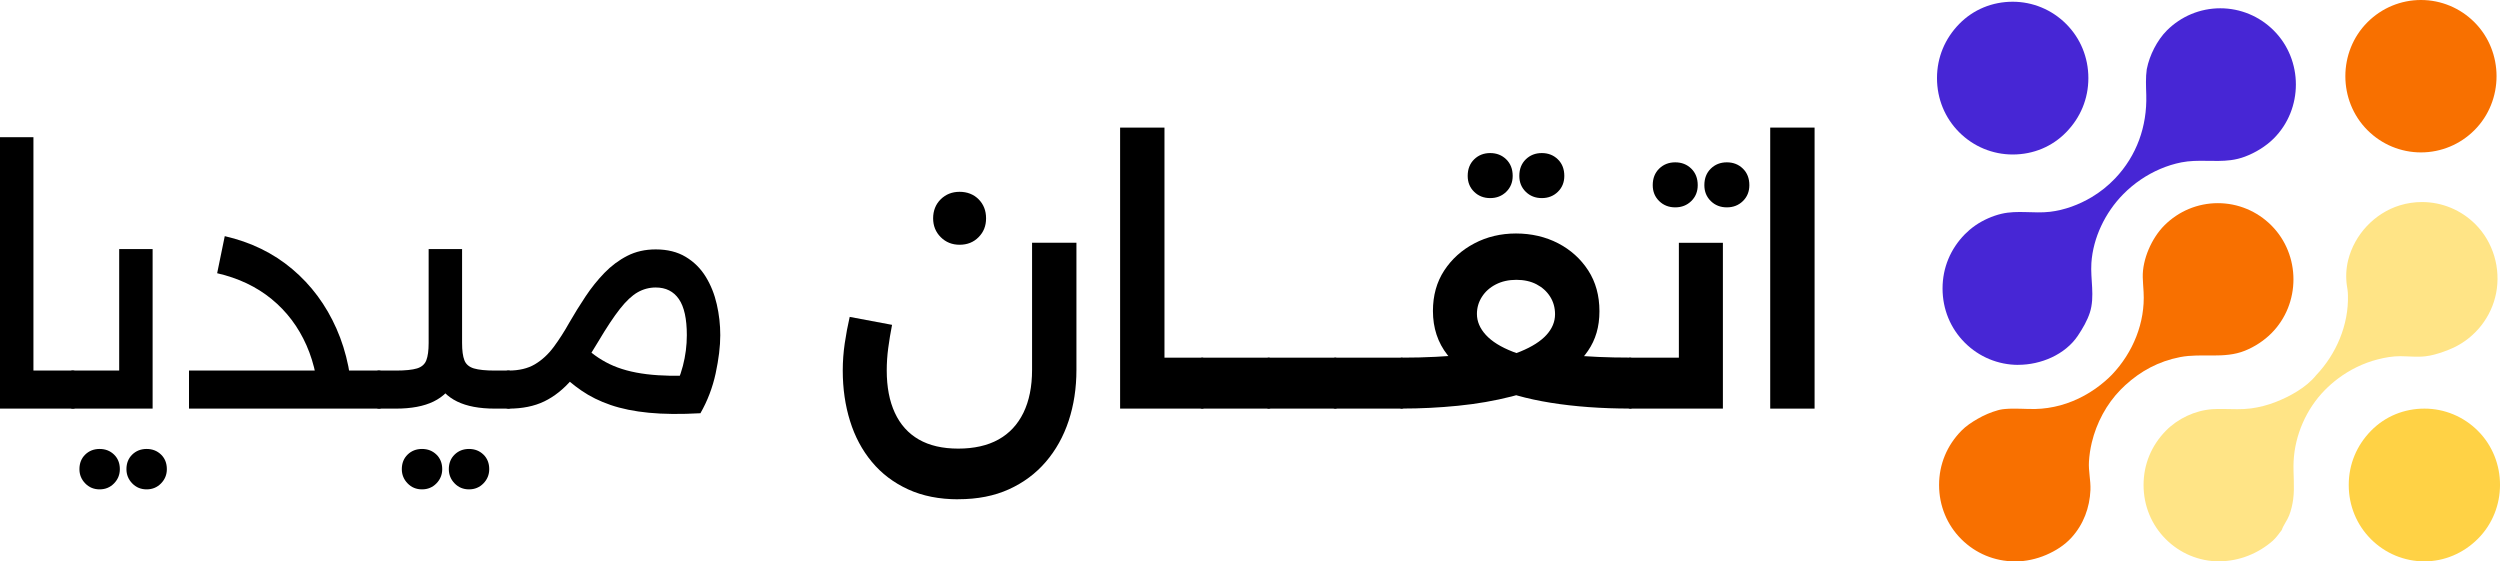
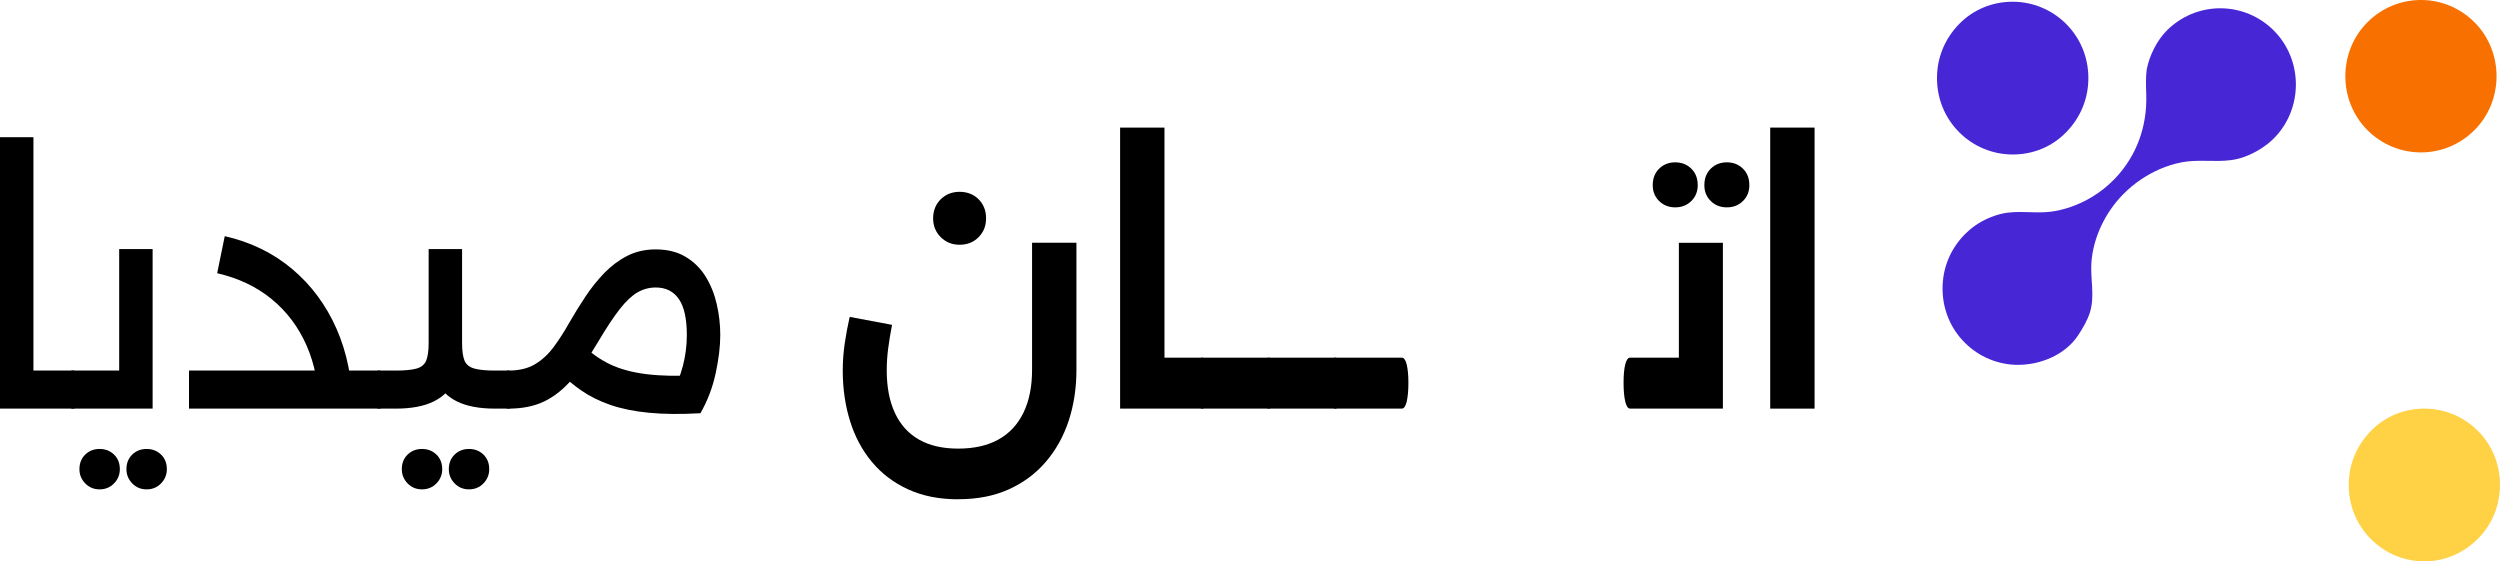
<svg xmlns="http://www.w3.org/2000/svg" id="Layer_1" viewBox="0 0 720.11 161.7">
  <defs>
    <style>.cls-1{fill:#ffd245;}.cls-2{fill:#ffe486;}.cls-3{fill:#4726d5;}.cls-4{fill:#f87000;}</style>
  </defs>
  <path class="cls-3" d="m581.34,105.1c-5.8,0-11.3-2.3-15.4-6.4s-6.4-9.6-6.4-15.6,2.3-11.4,6.4-15.6c.9-.9,1.8-1.7,3.1-2.6,2.17-1.5,4.92-2.72,7.48-3.32,4.59-1.08,9.33-.03,13.97-.57,4.18-.49,8.39-2.06,11.99-4.21,2.49-1.48,4.77-3.31,6.76-5.4,6.25-6.56,9.24-15.04,8.98-24.04-.07-2.5-.21-5.01.15-7.5,0-.01.01-.02.02-.04.76-3.87,2.95-8.22,5.75-11.03,4.1-4.1,9.6-6.4,15.4-6.4s11.3,2.3,15.4,6.4c8.5,8.5,8.5,22.6,0,31.1-2.27,2.27-5.32,4.12-8.32,5.24-1.3.49-2.66.82-4.04,1-4.75.62-9.48-.29-14.23.64-4.16.82-8.15,2.56-11.66,4.93-1.85,1.25-3.58,2.69-5.15,4.29-5.12,5.2-8.65,12.45-9.13,19.78-.15,2.36.1,4.72.22,7.08.12,2.41.09,4.89-.66,7.2s-2.06,4.56-3.45,6.64c-3.67,5.49-10.7,8.4-17.18,8.4Z" />
  <path class="cls-1" d="m698.34,161.7c-5.8,0-11.3-2.3-15.4-6.4s-6.4-9.6-6.4-15.6,2.3-11.4,6.4-15.6,9.6-6.4,15.4-6.4,11.3,2.3,15.4,6.4c8.5,8.5,8.5,22.6,0,31.1-4.2,4.2-9.7,6.5-15.4,6.5Z" />
  <path class="cls-3" d="m579.74,44.5c-5.8,0-11.3-2.3-15.4-6.4-4.1-4.1-6.4-9.6-6.4-15.6s2.3-11.4,6.4-15.6,9.6-6.4,15.4-6.4,11.3,2.3,15.4,6.4c4.1,4.1,6.4,9.6,6.4,15.6s-2.3,11.4-6.4,15.6c-4,4.1-9.4,6.4-15.4,6.4Z" />
  <path class="cls-4" d="m697.34,43.9c-5.8,0-11.3-2.3-15.4-6.4-8.5-8.5-8.5-22.6,0-31.1,4.1-4.1,9.6-6.4,15.4-6.4s11.3,2.3,15.4,6.4c8.5,8.5,8.5,22.6,0,31.1-4.1,4.1-9.6,6.4-15.4,6.4Z" />
-   <path class="cls-4" d="m580.34,161.7c-5.8,0-11.3-2.3-15.4-6.4-4.1-4.1-6.4-9.6-6.4-15.6s2.3-11.4,6.4-15.6c1.37-1.41,3.05-2.5,4.75-3.48,1.83-1.06,3.79-1.89,5.83-2.46.18-.05.37-.1.55-.14.49-.11.99-.17,1.48-.21,2.9-.26,5.79.05,8.68,0,2.45-.05,4.89-.42,7.25-1.06,4.8-1.32,9.25-3.79,12.98-7.06.65-.57,1.29-1.15,1.88-1.77,6.05-6.35,9.61-15,9.11-23.8-.08-1.41-.2-2.82-.24-4.24-.14-5.18,2.58-11.31,6.23-14.96,4.1-4.1,9.6-6.4,15.4-6.4s11.3,2.3,15.4,6.4c8.5,8.5,8.5,22.6,0,31.1-2.13,2.13-4.8,3.87-7.6,5-6.02,2.43-12.45.64-18.66,1.84s-11.39,4.04-15.81,8.09c-.45.41-.89.84-1.32,1.28-4.08,4.15-6.97,9.59-8.32,15.23-.43,1.8-.71,3.64-.82,5.5-.17,2.74.54,5.4.43,8.18-.21,5.1-2.01,9.92-5.46,13.71-2.01,2.21-4.56,3.81-7.3,4.99s-5.92,1.89-9.02,1.89Z" />
-   <path class="cls-2" d="m639.24,161.7c-5.8,0-11.3-2.3-15.4-6.4-4.1-4.1-6.4-9.6-6.4-15.6s2.3-11.4,6.4-15.6c3.46-3.54,8.4-5.86,13.34-6.23,1.11-.08,2.23-.07,3.35-.06,2.63.03,5.27.18,7.87-.17,2.38-.32,4.72-.93,6.96-1.79,4.13-1.59,8.97-4.24,11.78-7.76,5.82-6.11,9.4-14.52,9.17-23.01-.01-.52-.04-1.04-.11-1.55-.05-.41-.13-.82-.19-1.23-.36-2.44-.23-4.96.36-7.36,1.82-7.37,7.61-13.55,14.86-15.78,2.07-.64,4.23-.96,6.4-.96,5.8,0,11.3,2.3,15.4,6.4,5.14,5.14,7.35,12.72,5.96,19.84-1.33,6.84-5.93,12.7-12.21,15.68-.94.44-1.9.82-2.88,1.17-1.74.62-3.53,1.15-5.36,1.35-2.37.26-4.75-.02-7.12-.04-2.23-.01-4.42.38-6.57.93-4.13,1.06-8.02,2.98-11.42,5.53-1.34,1.01-2.61,2.12-3.79,3.32-5.32,5.41-8.62,12.95-8.98,20.52-.17,3.63.36,7.25-.12,10.88-.21,1.6-.58,3.18-1.16,4.68s-1.64,2.74-2.13,4.21c-.9,1.2-1.7,2.3-2.6,3.1-4.1,3.6-9.6,5.9-15.4,5.9Z" />
  <path d="m0,117.7V39.52h9.63v78.18H0Zm9.63,0v-10.96h11.35v10.96h-11.35Zm11.35,0v-10.96c.7,0,1.19.49,1.48,1.48.29.99.43,2.3.43,3.96s-.14,2.99-.43,4c-.29,1.02-.78,1.53-1.48,1.53Z" />
  <path d="m20.98,117.7c-.7,0-1.19-.51-1.48-1.53-.29-1.02-.43-2.38-.43-4.1s.14-2.96.43-3.91c.29-.95.78-1.43,1.48-1.43v10.96Zm13.35-45.96h9.63v45.96h-22.98v-10.96h13.35v-34.99Zm-5.63,69.22c-1.65,0-3.04-.57-4.15-1.72-1.11-1.14-1.67-2.51-1.67-4.1,0-1.72.56-3.12,1.67-4.2,1.11-1.08,2.49-1.62,4.15-1.62s3.03.54,4.15,1.62c1.11,1.08,1.67,2.48,1.67,4.2,0,1.59-.56,2.96-1.67,4.1-1.11,1.14-2.5,1.72-4.15,1.72Zm13.54,0c-1.65,0-3.04-.57-4.15-1.72-1.11-1.14-1.67-2.51-1.67-4.1,0-1.72.56-3.12,1.67-4.2,1.11-1.08,2.49-1.62,4.15-1.62s3.03.54,4.15,1.62c1.11,1.08,1.67,2.48,1.67,4.2,0,1.59-.56,2.96-1.67,4.1-1.11,1.14-2.5,1.72-4.15,1.72Z" />
  <path d="m54.44,117.7v-10.96h45.1v10.96h-45.1Zm37.47,0c-.06-6.8-1.27-12.87-3.62-18.21-2.35-5.34-5.71-9.79-10.06-13.35-4.35-3.56-9.58-6.04-15.68-7.44l2.19-10.68c7.5,1.72,13.98,4.88,19.45,9.49,5.47,4.61,9.71,10.33,12.73,17.16,3.02,6.83,4.56,14.51,4.62,23.03h-9.63Zm-1.05,0v-10.96h18.31v10.96h-18.31Zm18.31,0v-10.96c.7,0,1.19.49,1.48,1.48.29.99.43,2.3.43,3.96s-.14,2.99-.43,4c-.29,1.02-.78,1.53-1.48,1.53Z" />
  <path d="m109.17,117.7c-.7,0-1.19-.51-1.48-1.53-.29-1.02-.43-2.38-.43-4.1s.14-2.96.43-3.91c.29-.95.78-1.43,1.48-1.43v10.96Zm0,0v-10.96h4.86c2.73,0,4.77-.21,6.1-.62,1.33-.41,2.22-1.19,2.67-2.34.44-1.14.67-2.8.67-4.96v-27.08h9.63v27.08c0,4.26-.67,7.79-2,10.58-1.33,2.8-3.4,4.88-6.2,6.25-2.8,1.37-6.42,2.05-10.87,2.05h-4.86Zm12.39,23.26c-1.65,0-3.04-.57-4.15-1.72-1.11-1.14-1.67-2.51-1.67-4.1,0-1.72.56-3.12,1.67-4.2,1.11-1.08,2.49-1.62,4.15-1.62s3.03.54,4.15,1.62c1.11,1.08,1.67,2.48,1.67,4.2,0,1.59-.56,2.96-1.67,4.1-1.11,1.14-2.5,1.72-4.15,1.72Zm20.98-23.26c-4.45,0-8.07-.68-10.87-2.05-2.8-1.37-4.86-3.45-6.2-6.25-1.33-2.8-2-6.32-2-10.58h9.63c0,2.16.22,3.81.67,4.96.44,1.14,1.35,1.92,2.72,2.34,1.37.41,3.38.62,6.05.62h3.91v10.96h-3.91Zm-7.44,23.26c-1.65,0-3.04-.57-4.15-1.72-1.11-1.14-1.67-2.51-1.67-4.1,0-1.72.56-3.12,1.67-4.2,1.11-1.08,2.49-1.62,4.15-1.62s3.03.54,4.15,1.62c1.11,1.08,1.67,2.48,1.67,4.2,0,1.59-.56,2.96-1.67,4.1-1.11,1.14-2.5,1.72-4.15,1.72Zm11.35-23.26v-10.96c.7,0,1.19.49,1.48,1.48.29.99.43,2.3.43,3.96s-.14,2.99-.43,4c-.29,1.02-.78,1.53-1.48,1.53Z" />
  <path d="m146.45,117.7c-.7,0-1.19-.51-1.48-1.53-.29-1.02-.43-2.38-.43-4.1s.14-2.96.43-3.91c.29-.95.78-1.43,1.48-1.43v10.96Zm0,0v-10.96c3.05,0,5.59-.6,7.63-1.81,2.03-1.21,3.83-2.86,5.39-4.96,1.56-2.1,3.07-4.45,4.53-7.06,1.46-2.54,3.02-5.05,4.67-7.53,1.65-2.48,3.46-4.73,5.43-6.77,1.97-2.03,4.16-3.67,6.58-4.91,2.42-1.24,5.15-1.86,8.2-1.86,3.37,0,6.25.72,8.63,2.15,2.38,1.43,4.31,3.34,5.77,5.72,1.46,2.38,2.53,5.04,3.19,7.96.67,2.92,1,5.88,1,8.87,0,3.24-.45,6.91-1.33,11.01-.89,4.1-2.35,7.93-4.39,11.49l-8.39-5.43c1.46-2.54,2.57-5.28,3.34-8.2.76-2.92,1.14-5.88,1.14-8.87,0-4.7-.76-8.17-2.29-10.39-1.53-2.22-3.75-3.34-6.67-3.34-1.84,0-3.58.46-5.2,1.38-1.62.92-3.32,2.51-5.1,4.77-1.78,2.26-3.88,5.42-6.29,9.49-2.54,4.32-5.04,7.91-7.48,10.77-2.45,2.86-5.12,4.99-8.01,6.39-2.89,1.4-6.34,2.1-10.34,2.1Zm54.82-9.63l.48,10.96c-5.72.32-10.68.27-14.87-.14-4.2-.41-7.87-1.16-11.01-2.24-3.15-1.08-5.94-2.46-8.39-4.15-2.45-1.68-4.72-3.61-6.82-5.77l6.96-7.63c2.35,2.42,5.01,4.34,7.96,5.77,2.96,1.43,6.51,2.4,10.68,2.91,4.16.51,9.17.61,15.02.29Z" />
  <path d="m276.02,143.82c-5.47,0-10.28-.95-14.44-2.86-4.16-1.91-7.64-4.54-10.44-7.91-2.8-3.37-4.9-7.29-6.29-11.78-1.4-4.48-2.1-9.33-2.1-14.54,0-2.61.19-5.21.57-7.82.38-2.61.86-5.15,1.43-7.63l12.2,2.29c-.45,2.29-.81,4.51-1.1,6.67-.29,2.16-.43,4.32-.43,6.48,0,4.77.78,8.84,2.34,12.2,1.56,3.37,3.86,5.93,6.91,7.68,3.05,1.75,6.83,2.62,11.35,2.62s8.44-.87,11.58-2.62c3.15-1.75,5.54-4.32,7.2-7.72,1.65-3.4,2.48-7.52,2.48-12.35v-36.61h12.78v36.61c0,5.28-.75,10.17-2.24,14.68-1.49,4.51-3.69,8.45-6.58,11.82-2.89,3.37-6.44,6.01-10.63,7.91-4.2,1.91-9.06,2.86-14.59,2.86Zm.38-73.32c-2.16,0-3.97-.73-5.43-2.19-1.46-1.46-2.19-3.27-2.19-5.43s.73-4.05,2.19-5.48c1.46-1.43,3.27-2.15,5.43-2.15s4.05.71,5.48,2.15,2.15,3.26,2.15,5.48-.71,3.97-2.15,5.43c-1.43,1.46-3.26,2.19-5.48,2.19Z" />
  <path d="m322.64,117.7V36.75h12.78v80.95h-12.78Zm12.39,0v-14.68h11.25v14.68h-11.25Zm11.25,0v-14.68c.63,0,1.11.67,1.43,2,.32,1.33.48,3.08.48,5.24s-.16,4.02-.48,5.39c-.32,1.37-.8,2.05-1.43,2.05Z" />
  <path d="m346.29,117.7c-.63,0-1.11-.68-1.43-2.05-.32-1.37-.48-3.16-.48-5.39s.16-3.99.48-5.29c.32-1.3.8-1.95,1.43-1.95v14.68Zm0,0v-14.68h19.16v14.68h-19.16Zm19.16,0v-14.68c.63,0,1.11.67,1.43,2,.32,1.33.48,3.08.48,5.24s-.16,4.02-.48,5.39c-.32,1.37-.8,2.05-1.43,2.05Z" />
  <path d="m365.45,117.7c-.63,0-1.11-.68-1.43-2.05-.32-1.37-.48-3.16-.48-5.39s.16-3.99.48-5.29c.32-1.3.8-1.95,1.43-1.95v14.68Zm0,0v-14.68h19.16v14.68h-19.16Zm19.16,0v-14.68c.63,0,1.11.67,1.43,2,.32,1.33.48,3.08.48,5.24s-.16,4.02-.48,5.39c-.32,1.37-.8,2.05-1.43,2.05Z" />
  <path d="m384.61,117.7c-.63,0-1.11-.68-1.43-2.05-.32-1.37-.48-3.16-.48-5.39s.16-3.99.48-5.29c.32-1.3.8-1.95,1.43-1.95v14.68Zm0,0v-14.68h19.16v14.68h-19.16Zm19.16,0v-14.68c.63,0,1.11.67,1.43,2,.32,1.33.48,3.08.48,5.24s-.16,4.02-.48,5.39c-.32,1.37-.8,2.05-1.43,2.05Z" />
-   <path d="m403.78,117.7c-.63,0-1.11-.68-1.43-2.05-.32-1.37-.48-3.16-.48-5.39s.16-3.99.48-5.29c.32-1.3.8-1.95,1.43-1.95v14.68Zm0,0v-14.68c3.43,0,6.69-.08,9.77-.24,3.08-.16,5.96-.37,8.63-.62.38-.06.73.11,1.05.52.32.41.65.81,1,1.19.35.38.68.57,1,.57,5.15-.76,9.39-1.83,12.73-3.19,3.34-1.37,5.83-2.96,7.48-4.77,1.65-1.81,2.48-3.8,2.48-5.96,0-1.91-.48-3.61-1.43-5.1-.95-1.49-2.26-2.67-3.91-3.53-1.65-.86-3.59-1.29-5.82-1.29s-4.2.45-5.91,1.33c-1.72.89-3.05,2.08-4,3.58-.95,1.49-1.43,3.13-1.43,4.91,0,2.16.86,4.18,2.57,6.05,1.72,1.88,4.32,3.5,7.82,4.86,3.5,1.37,7.94,2.43,13.35,3.19.38.06.73-.11,1.05-.52.32-.41.63-.83.95-1.24.32-.41.67-.59,1.05-.52,2.54.25,5.26.45,8.15.57,2.89.13,5.96.19,9.2.19v14.68c-8.33,0-15.96-.56-22.88-1.67-6.93-1.11-12.92-2.8-17.97-5.05-5.05-2.26-8.98-5.16-11.77-8.72-2.8-3.56-4.19-7.79-4.19-12.68,0-4.45,1.08-8.33,3.24-11.63,2.16-3.3,5.05-5.91,8.68-7.82,3.62-1.91,7.63-2.86,12.01-2.86s8.49.94,12.11,2.81c3.62,1.88,6.51,4.48,8.68,7.82,2.16,3.34,3.24,7.26,3.24,11.77s-1.1,8.18-3.29,11.39c-2.19,3.21-5.2,5.9-9.01,8.06-3.81,2.16-8.15,3.86-13.01,5.1-4.86,1.24-10,2.13-15.4,2.67-5.4.54-10.81.81-16.21.81Zm25.46-60.64c-1.84,0-3.38-.6-4.62-1.81-1.24-1.21-1.86-2.73-1.86-4.58,0-1.97.62-3.56,1.86-4.77,1.24-1.21,2.78-1.81,4.62-1.81s3.38.6,4.62,1.81c1.24,1.21,1.86,2.8,1.86,4.77,0,1.84-.62,3.37-1.86,4.58-1.24,1.21-2.78,1.81-4.62,1.81Zm14.87,0c-1.84,0-3.38-.6-4.62-1.81-1.24-1.21-1.86-2.73-1.86-4.58,0-1.97.62-3.56,1.86-4.77,1.24-1.21,2.78-1.81,4.62-1.81s3.38.6,4.62,1.81c1.24,1.21,1.86,2.8,1.86,4.77,0,1.84-.62,3.37-1.86,4.58-1.24,1.21-2.78,1.81-4.62,1.81Zm25.46,60.64v-14.68c.63,0,1.11.67,1.43,2,.32,1.33.48,3.08.48,5.24s-.16,4.02-.48,5.39c-.32,1.37-.8,2.05-1.43,2.05Z" />
  <path d="m469.57,117.7c-.63,0-1.11-.68-1.43-2.05-.32-1.37-.48-3.16-.48-5.39s.16-3.99.48-5.29c.32-1.3.8-1.95,1.43-1.95v14.68Zm14.02-47.77h12.68v47.77h-26.7v-14.68h14.02v-33.08Zm-1.05-10.2c-1.84,0-3.38-.6-4.62-1.81-1.24-1.21-1.86-2.73-1.86-4.58,0-1.97.62-3.56,1.86-4.77,1.24-1.21,2.78-1.81,4.62-1.81s3.38.6,4.62,1.81c1.24,1.21,1.86,2.8,1.86,4.77,0,1.84-.62,3.37-1.86,4.58-1.24,1.21-2.78,1.81-4.62,1.81Zm14.87,0c-1.84,0-3.38-.6-4.62-1.81-1.24-1.21-1.86-2.73-1.86-4.58,0-1.97.62-3.56,1.86-4.77,1.24-1.21,2.78-1.81,4.62-1.81s3.38.6,4.62,1.81c1.24,1.21,1.86,2.8,1.86,4.77,0,1.84-.62,3.37-1.86,4.58-1.24,1.21-2.78,1.81-4.62,1.81Z" />
  <path d="m509.9,117.7V36.75h12.78v80.95h-12.78Z" />
</svg>